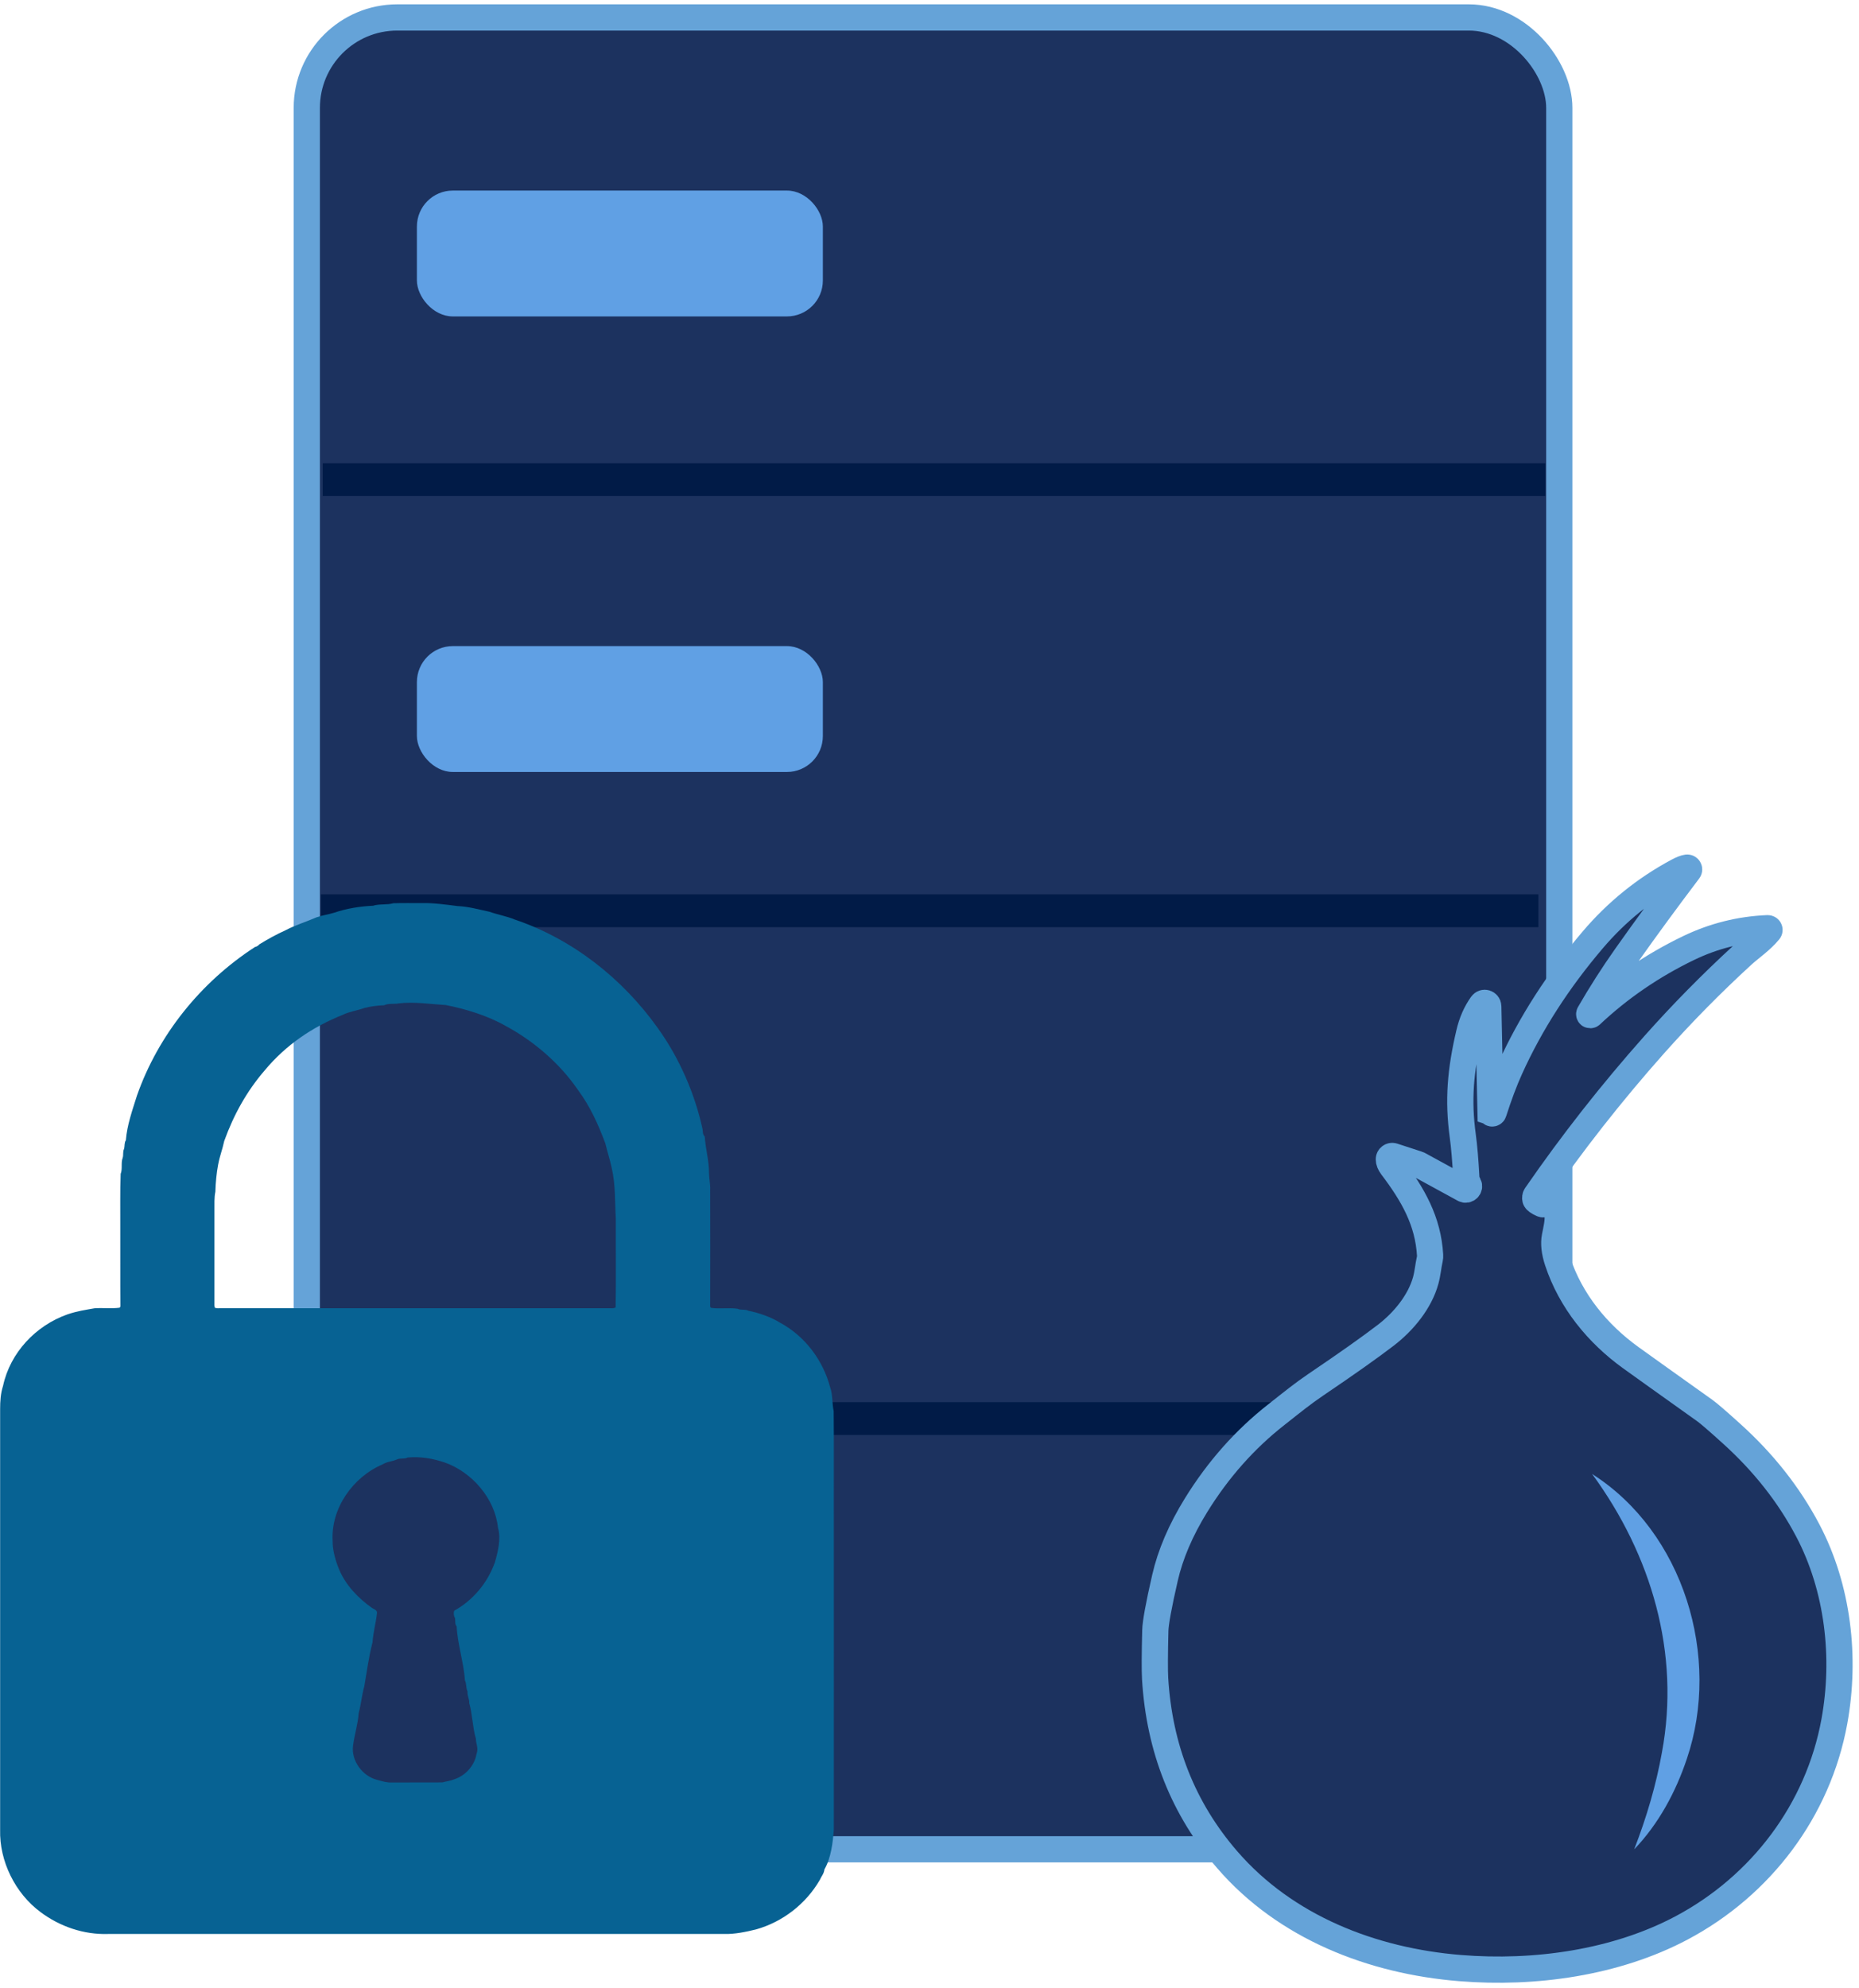
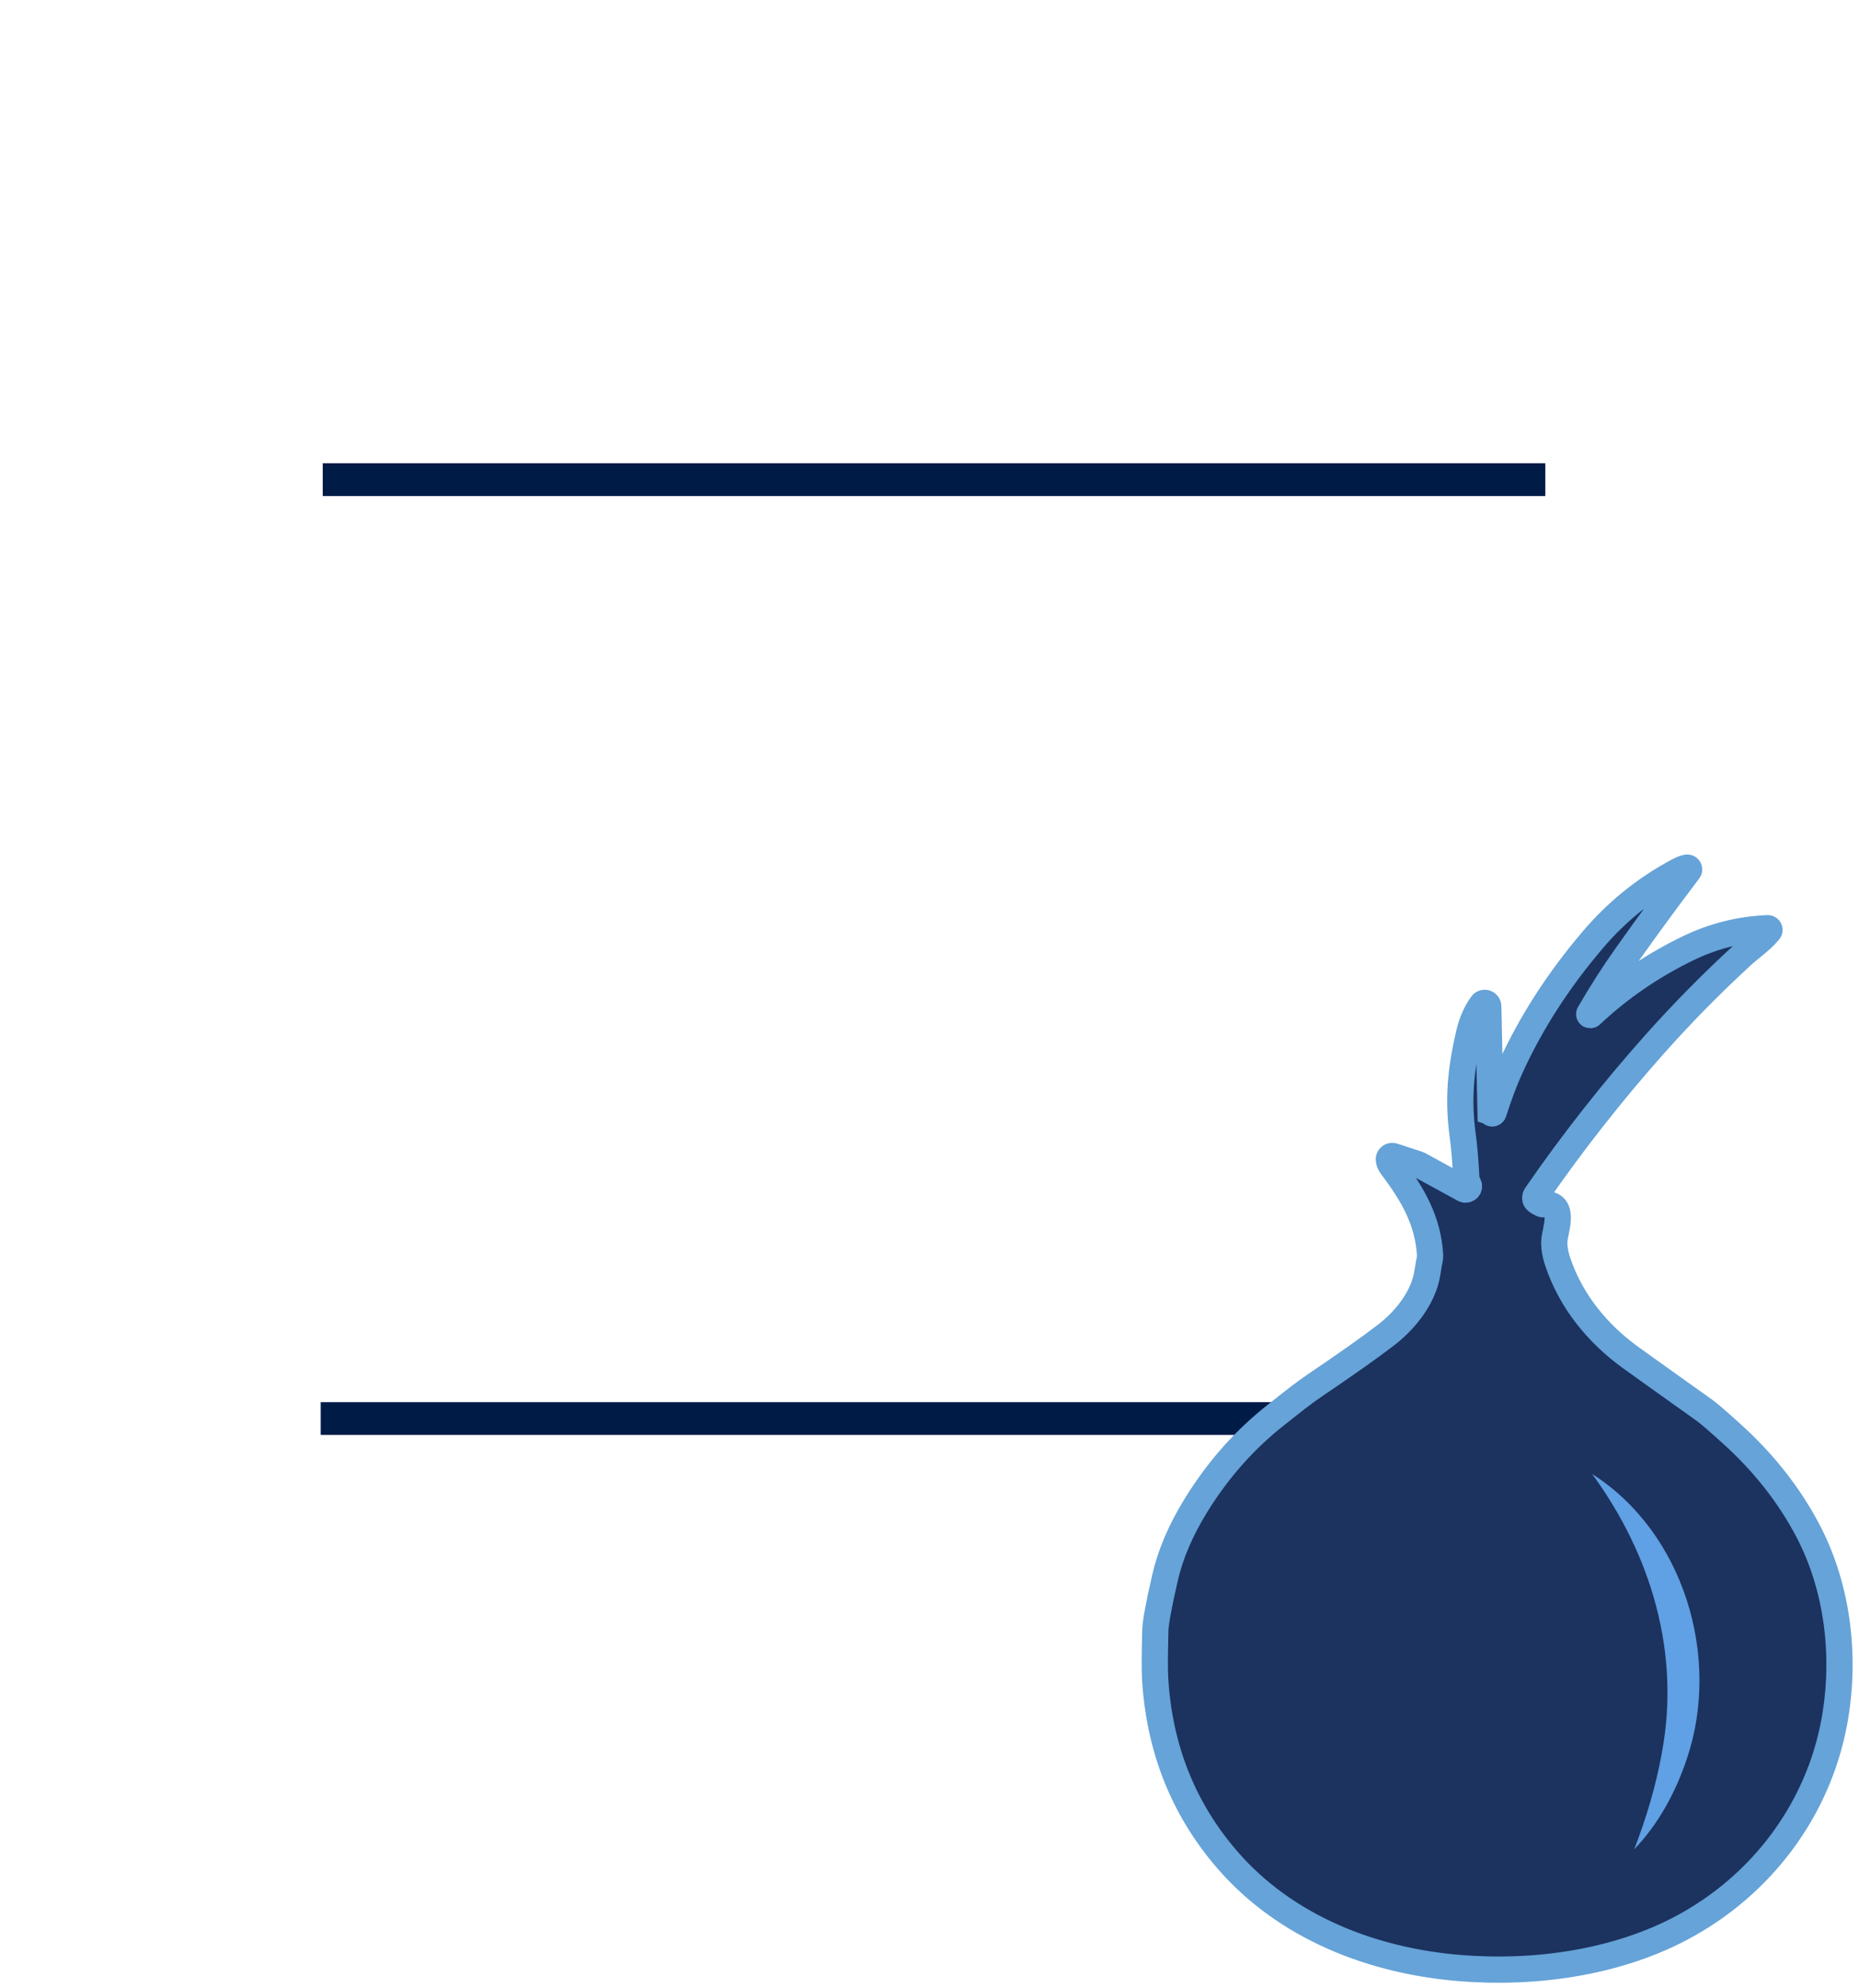
<svg xmlns="http://www.w3.org/2000/svg" id="Layer_2" data-name="Layer 2" viewBox="0 0 283.46 303.07">
  <defs>
    <style>
      .cls-1, .cls-2 {
        fill: none;
      }

      .cls-3 {
        fill: #1c325f;
        stroke: #65a3d8;
        stroke-width: 4px;
      }

      .cls-3, .cls-2 {
        stroke-miterlimit: 10;
      }

      .cls-4 {
        fill: #60a0e4;
      }

      .cls-2 {
        stroke: #011b47;
        stroke-width: 5px;
      }

      .cls-5 {
        fill: #076293;
      }

      .cls-6 {
        clip-path: url(#clippath);
      }
    </style>
    <clipPath id="clippath">
      <rect class="cls-1" width="283.46" height="303.07" />
    </clipPath>
  </defs>
  <g id="Layer_2-2" data-name="Layer 2">
    <g class="cls-6">
      <g>
-         <rect class="cls-3" x="46.78" y="2.66" width="190.98" height="279.27" rx="13.79" ry="13.79" />
-         <rect class="cls-4" x="63.57" y="29.05" width="61.9" height="19.19" rx="5.48" ry="5.48" />
-         <rect class="cls-4" x="63.57" y="98.5" width="61.9" height="19.19" rx="5.48" ry="5.48" />
        <line class="cls-2" x1="49.21" y1="73.12" x2="235.63" y2="73.12" />
-         <line class="cls-2" x1="48.92" y1="138.85" x2="234.57" y2="138.85" />
        <line class="cls-2" x1="48.9" y1="216.26" x2="239.88" y2="216.26" />
-         <path class="cls-5" d="M127.12,215.13c-.25-1.12-.14-2.54-.53-3.6-1.09-4.15-3.83-7.81-7.62-9.87-1.43-.88-3.23-1.51-4.85-1.83-.5-.28-1.14-.04-1.67-.31-1.32-.19-2.77.06-4.07-.14l-.09-.2c.02-5.92.01-11.84,0-17.76.04-.87-.16-1.71-.18-2.57.02-1.85-.51-3.59-.65-5.55-.32-.42-.28-.64-.33-1.14-1.19-5.46-3.53-10.83-6.81-15.4-5.38-7.57-13.02-13.59-21.82-16.57-1.12-.48-2.67-.76-3.86-1.19-1.73-.36-3.08-.78-4.89-.87-1.66-.21-3.75-.5-5.4-.45-1.46,0-2.92-.02-4.37.02-.95.29-2.15.07-3.09.38-2.02.1-4.02.41-5.92,1.06-1,.31-1.67.35-2.71.71-1.52.67-3.28,1.2-4.74,1.98-1.3.58-2.77,1.39-3.99,2.15-.16.2-.38.33-.66.4-8.24,5.34-14.73,13.38-17.98,22.63-.7,2.23-1.52,4.51-1.7,6.83-.25.36-.16.86-.26,1.29-.24.43-.08.91-.22,1.38-.3.76,0,1.71-.31,2.44-.11,2.7-.04,5.42-.06,8.12.02,4.03-.02,8.07.02,12.09l-.1.2c-1.22.17-2.59,0-3.84.09-1.48.27-2.58.41-4.13.93-4.85,1.71-8.73,5.84-9.82,10.88-.38,1.2-.45,2.34-.45,3.6,0,21.36,0,42.72,0,64.08-.13,4.79,2.3,9.71,6.17,12.57,2.94,2.2,6.59,3.45,10.29,3.33,31.31,0,62.62,0,93.93,0,1.6.05,3.35-.32,4.89-.7,4.06-1.15,7.58-3.88,9.7-7.53.25-.58.64-.95.71-1.62,1.01-1.74,1.28-4.07,1.43-6.04.02-16.55,0-33.11,0-49.67-.02-4.72.03-9.44-.02-14.15ZM75.42,238.29c-1.11,3.05-3.29,5.67-6.15,7.26-.14.28-.08.84.1,1.1.1.43-.05.96.26,1.29.13,2.69,1.08,5.5,1.27,8.26.27.52.11,1.11.39,1.66-.07.68.31,1.14.26,1.8.44,1.39.52,3.77,1.01,5.4,0,.8.45,1.44.1,2.33-.3,1.79-1.69,3.32-3.41,3.87-.58.25-1.19.29-1.8.47-2.57.02-5.15,0-7.72.01-.71.04-1.51-.19-2.18-.39-2.25-.52-4.06-2.95-3.71-5.27.2-1.6.75-3.29.85-4.89.34-1.28.5-2.84.86-4.12.39-2.23.68-4.5,1.25-6.69.12-1.59.52-2.99.67-4.37.12-.52-.39-.66-.74-.87-2.11-1.48-3.99-3.46-5-5.82-.56-1.35-1.02-2.91-1.01-4.37-.3-4.98,3.09-9.78,7.61-11.7.72-.45,1.46-.42,2.28-.79.51-.19,1.09,0,1.54-.26,2.04-.17,3.78.13,5.69.77,4.15,1.48,7.63,5.5,8.09,9.92.5,1.72-.02,3.73-.5,5.4ZM93.84,199.34c-.21.09-.43.13-.68.1-19.89,0-39.81,0-59.7,0-.25.03-.49,0-.71-.08-.05-.22-.07-.46-.05-.7,0-4.71,0-9.44,0-14.15.01-.98-.05-1.88.14-2.83.03-1.26.18-2.89.42-4.12.28-1.46.6-2.1.93-3.61,1.44-3.99,3.42-7.58,6.2-10.8,3.2-3.84,7.25-6.59,11.86-8.43.99-.5,2.31-.68,3.35-1.06.91-.24,2.03-.38,2.98-.41.64-.32,1.53-.14,2.23-.28,2.29-.29,4.86.12,7.15.25,3.02.59,6.37,1.61,9.08,3.15,4.34,2.33,8.28,5.71,11.08,9.78,1.89,2.57,3.06,5.18,4.18,8.16.3,1.26.7,2.46.97,3.73.61,2.64.47,5.08.63,7.75-.02,4.36.05,9.27-.03,13.55Z" />
        <path class="cls-3" d="M227.31,169.53c0,.11.08.2.19.22.1.01.21-.05.24-.15.83-2.58,1.67-4.83,2.53-6.72,3.1-6.85,7.3-13.38,12.59-19.59,3.66-4.31,7.98-7.79,12.93-10.45.62-.33,1.1-.52,1.45-.57.24-.03.41.25.26.45-3.34,4.41-6.53,8.76-9.56,13.05-2.01,2.85-3.88,5.77-5.6,8.76-.04.07-.02.15.04.2.06.04.15.04.2,0,4.37-4.11,9.33-7.51,14.88-10.19,3.84-1.85,7.86-2.86,12.08-3.03.23,0,.36.25.21.43-1.21,1.47-2.83,2.55-4.02,3.63-4.77,4.37-9.26,8.94-13.48,13.68-6.54,7.36-12.55,15.02-18.04,22.98-.12.17-.15.39-.1.59.06.22.41.47,1.02.74.07.03.15.05.23.04,2.99-.2,2.15,2.79,1.73,4.92-.21,1.05-.07,2.31.41,3.77,2,6.05,6.1,11.04,11.16,14.69,1.56,1.13,5.32,3.81,11.27,8.05.58.41,1.94,1.58,4.06,3.5,4.92,4.43,8.81,9.37,11.67,14.81,4.61,8.77,5.82,19.36,4.04,29.11-2.47,13.51-11.16,25.03-23.32,31.48-9.98,5.29-22.34,7.04-33.75,6.11-13.37-1.08-26.6-6.2-35.53-16.55-6.67-7.73-10.33-16.93-10.97-27.6-.07-1.23-.06-3.66.03-7.29.03-1.21.52-3.89,1.47-8.03.82-3.6,2.4-7.3,4.74-11.09,3.36-5.44,7.45-10.06,12.27-13.83,2.51-1.98,3.94-3.15,6-4.55,4.66-3.15,8.21-5.66,10.65-7.53,2.82-2.16,5.22-5.17,6.1-8.35.31-1.14.37-2.14.63-3.31.04-.18.05-.36.04-.54-.3-5.2-2.57-9.21-5.86-13.55-.28-.38-.43-.74-.43-1.08s.34-.59.66-.49l3.74,1.22c.08.02.15.06.23.1l6.83,3.73c.45.24.94-.24.71-.69l-.2-.4c-.09-.18-.14-.38-.15-.58-.15-2.74-.33-4.9-.55-6.48-.74-5.44-.36-9.93.98-15.64.39-1.68,1.03-3.14,1.93-4.4.3-.42.97-.21.98.31l.35,16.1h0Z" />
        <path class="cls-4" d="M242.78,224.72c13.95,8.89,19.68,27.89,14.44,43.39-1.72,5.15-4.35,9.98-8.04,13.83,1.91-4.94,3.35-9.84,4.23-14.78,2.82-15.09-1.59-30.08-10.63-42.43h0Z" />
      </g>
    </g>
  </g>
</svg>